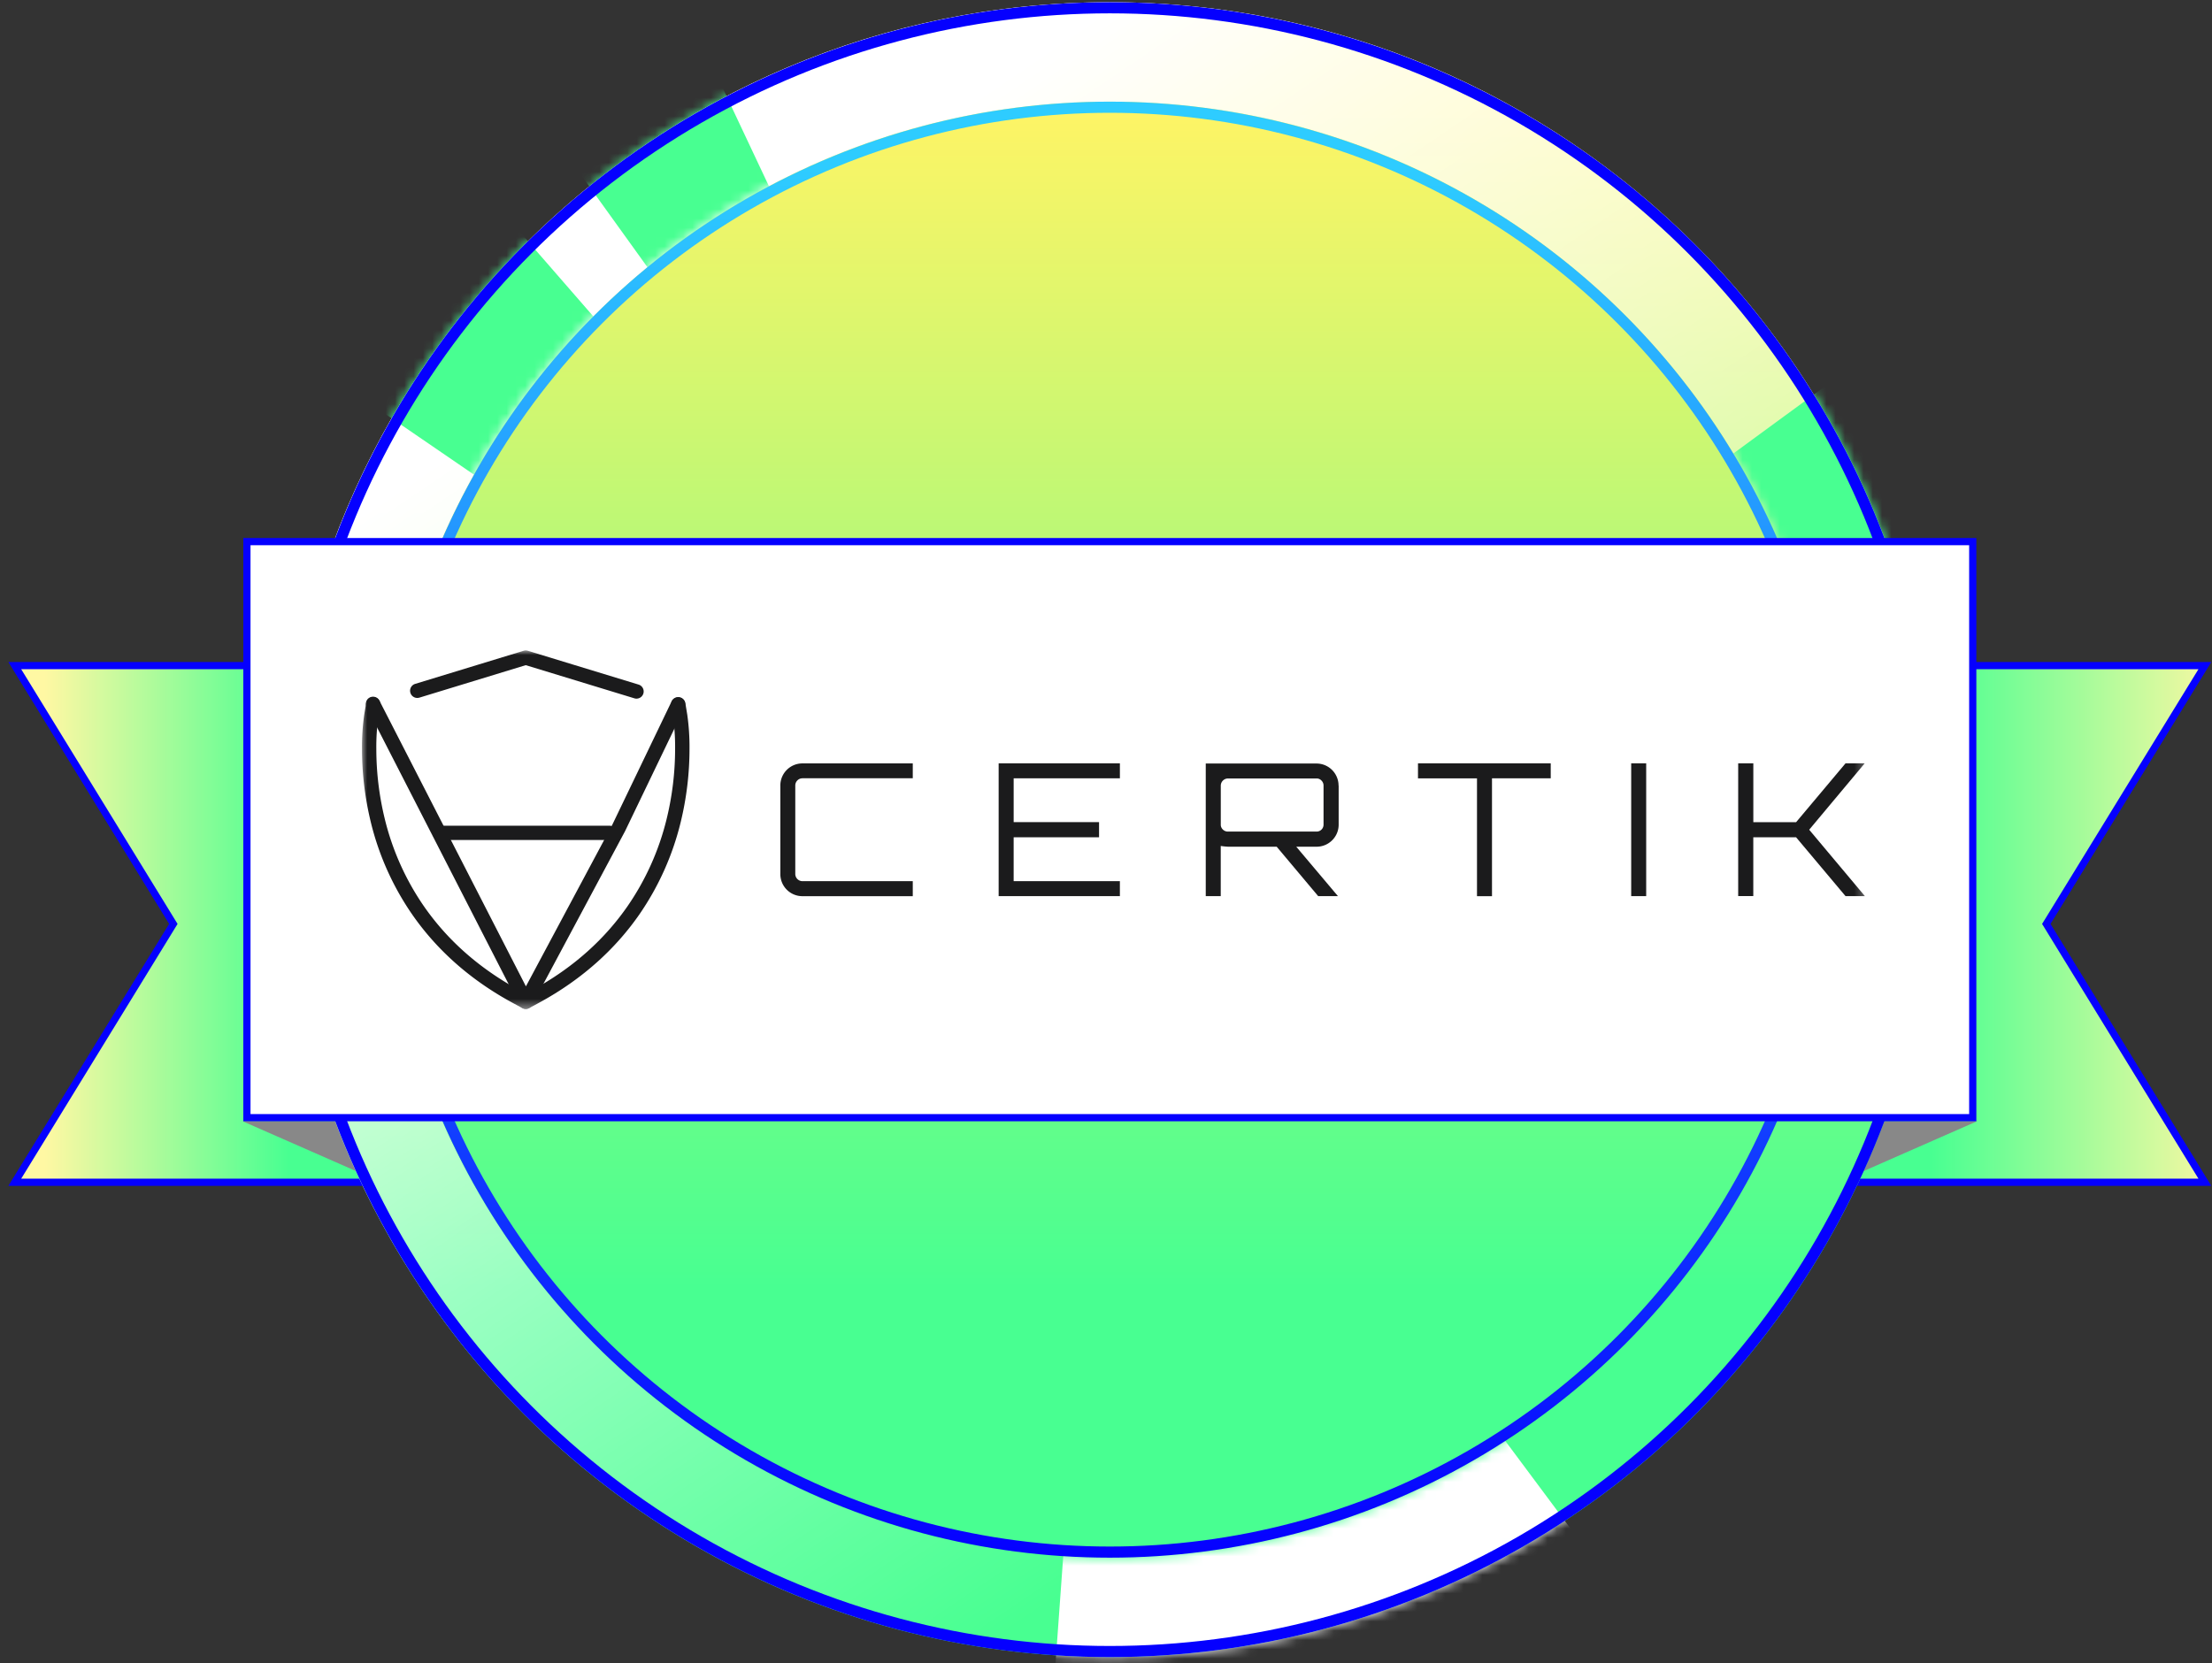
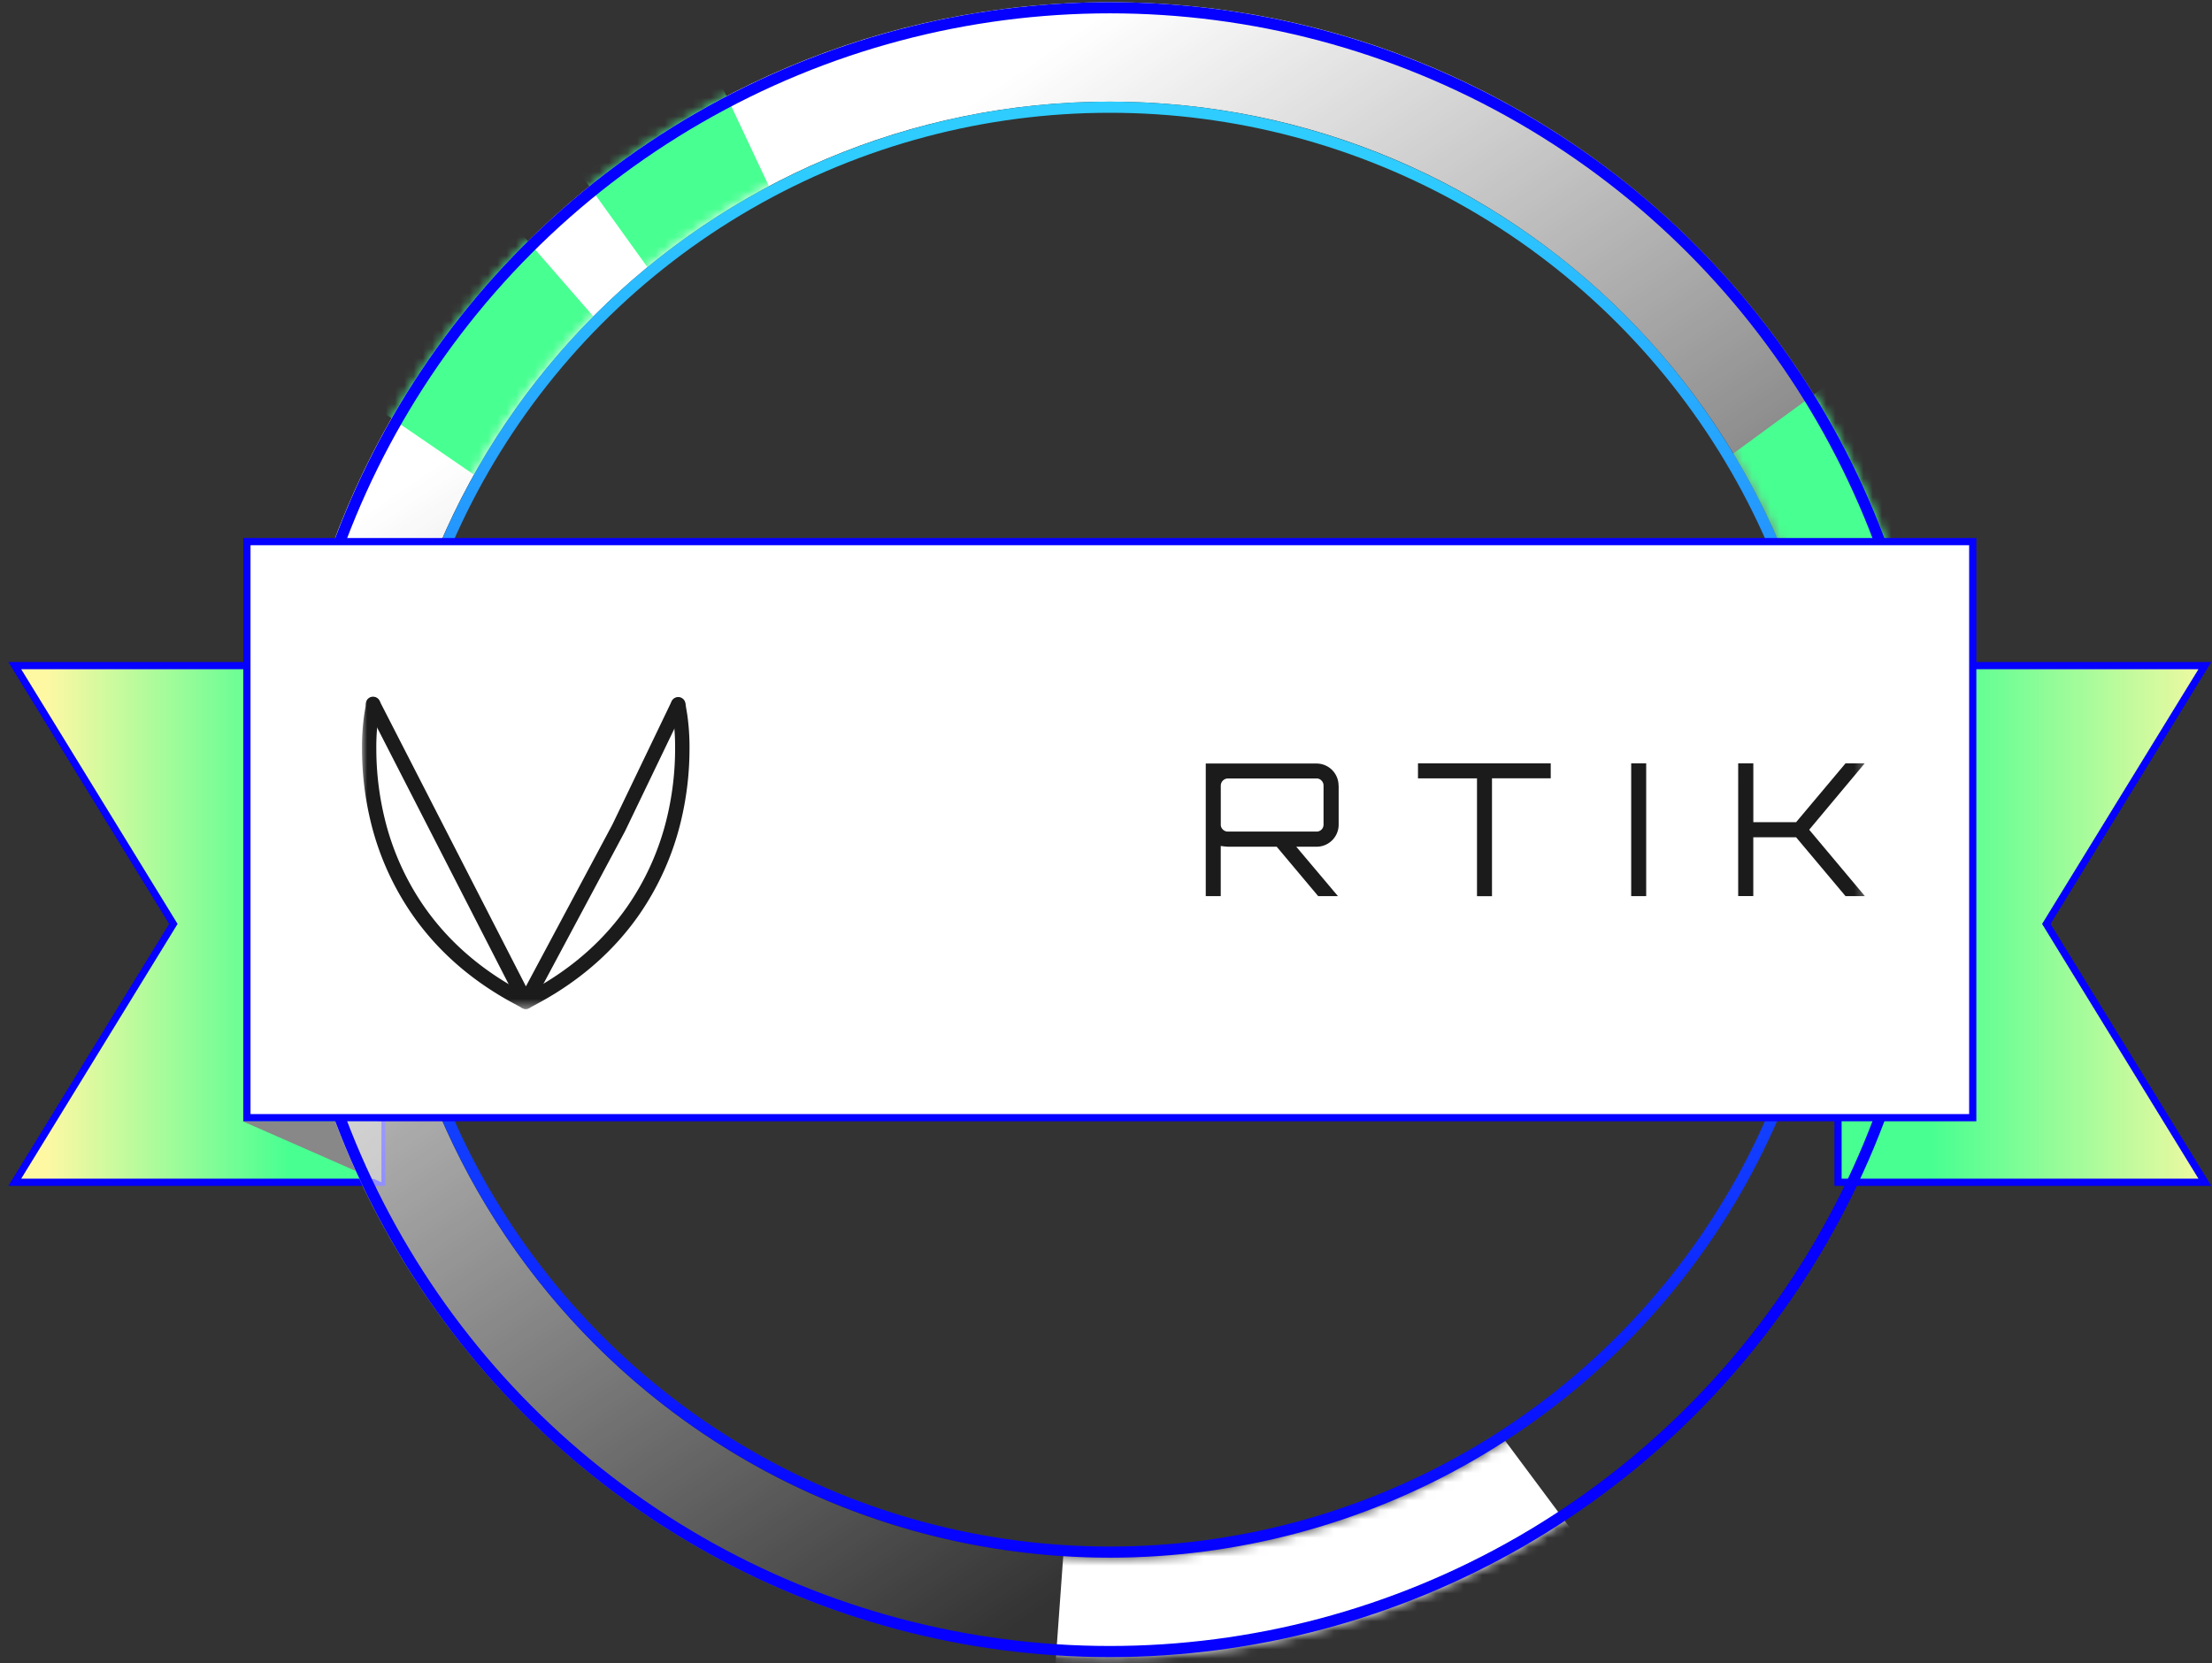
<svg xmlns="http://www.w3.org/2000/svg" width="238" height="179" fill="none" viewBox="0 0 238 179">
  <rect x="0" y="0" width="238" height="179" fill="#333333" stroke="none" />
  <path fill="url(#a)" stroke="#0500FF" stroke-width=".774" d="M237.232 71.636h-39.469v55.599h39.469l-17.059-27.8 17.059-27.799Z" />
-   <path fill="#888" d="m212.741 120.661-14.954 6.574v-6.574h14.954Z" />
  <path fill="#DEDEDE" d="M1.593 71.636h39.47v55.599H1.592l17.059-27.8-17.06-27.799Z" />
  <path fill="url(#b)" d="M1.593 71.636h39.47v55.599H1.592l17.059-27.8-17.06-27.799Z" />
  <path stroke="#0500FF" stroke-width=".774" d="M1.593 71.636h39.47v55.599H1.592l17.059-27.8-17.06-27.799Z" />
-   <path fill="#888" d="m26.083 120.661 14.955 6.574v-6.574H26.083Z" />
-   <circle cx="119.412" cy="89.29" r="89.052" fill="url(#c)" />
+   <path fill="#888" d="m26.083 120.661 14.955 6.574v-6.574H26.083" />
  <path fill="url(#d)" fill-rule="evenodd" d="M119.412 178.342c49.182 0 89.052-39.87 89.052-89.052 0-49.181-39.87-89.051-89.052-89.051-49.182 0-89.051 39.87-89.051 89.051 0 49.182 39.87 89.052 89.051 89.052Zm0-10.702c43.272 0 78.35-35.078 78.35-78.35 0-43.271-35.078-78.35-78.35-78.35-43.271 0-78.35 35.079-78.35 78.35 0 43.272 35.079 78.35 78.35 78.35Z" clip-rule="evenodd" />
  <mask id="f" width="179" height="179" x="30" y="0" maskUnits="userSpaceOnUse" style="mask-type:alpha">
    <path fill="url(#e)" fill-rule="evenodd" d="M119.412 178.341c49.182 0 89.052-39.87 89.052-89.052 0-49.181-39.87-89.051-89.052-89.051-49.182 0-89.051 39.87-89.051 89.052 0 49.181 39.87 89.051 89.051 89.051Zm0-10.702c43.272 0 78.35-35.078 78.35-78.35 0-43.271-35.078-78.35-78.35-78.35-43.271 0-78.35 35.079-78.35 78.35 0 43.272 35.079 78.35 78.35 78.35Z" clip-rule="evenodd" />
  </mask>
  <g mask="url(#f)">
    <path fill="#48FF91" d="m203.028 36.7 13.148 24.11-32.348 12.411-9.079-15.811 28.279-20.71Z" />
    <path fill="#fff" d="m111.961 201.308 69.35-20.246-24.557-32.979-41.463 7.031-3.33 46.194Z" />
    <path fill="#48FF91" d="m58.901 13.793 16.361-9.625 11.3 24-11.3 8.376-16.361-22.75ZM33.9 39.376 51.39 19.74l20.932 24.062-9.728 15.224L33.9 39.376Z" />
  </g>
  <circle cx="119.412" cy="89.29" r="77.751" stroke="url(#g)" stroke-width="1.198" />
  <circle cx="119.412" cy="89.29" r="88.453" stroke="#0500FF" stroke-width="1.198" />
  <path fill="#fff" stroke="#0500FF" stroke-width=".774" d="M26.567 58.291h185.69v61.996H26.567z" />
  <mask id="h" width="163" height="40" x="38" y="69" maskUnits="userSpaceOnUse" style="mask-type:luminance">
    <path fill="#fff" d="M200.737 69.994h-161.9v38.592h161.9V69.994Z" />
  </mask>
  <g fill="#1B1B1C" mask="url(#h)">
    <path fill-rule="evenodd" d="m72.213 75.918.203 1.228a23.12 23.12 0 0 1 .222 3.448 31.83 31.83 0 0 1-.916 7.563 28.351 28.351 0 0 1-4.218 9.394c-2.274 3.27-5.562 6.487-10.354 9.071l-.586.316-.586-.316c-4.793-2.584-8.079-5.801-10.354-9.071a28.353 28.353 0 0 1-4.218-9.394 31.83 31.83 0 0 1-.916-7.562 23.051 23.051 0 0 1 .222-3.448l.203-1.227a.77.77 0 1 0-1.52-.252l-.203 1.228a24.457 24.457 0 0 0-.243 3.7c.001 2.673.324 5.337.96 7.933a29.89 29.89 0 0 0 4.452 9.905c2.4 3.455 5.882 6.852 10.892 9.548l.952.512a.764.764 0 0 0 .73 0l.95-.512c5.005-2.698 8.488-6.093 10.892-9.548a29.889 29.889 0 0 0 4.45-9.903c.636-2.597.959-5.26.96-7.934a24.468 24.468 0 0 0-.244-3.7l-.203-1.227a.77.77 0 1 0-1.52.251l-.007-.003Z" clip-rule="evenodd" />
-     <path fill-rule="evenodd" d="m45.123 75.082 11.443-3.496 11.698 3.571a.773.773 0 0 0 .45-1.479l-11.924-3.64a.767.767 0 0 0-.449 0L44.672 73.6a.773.773 0 1 0 .45 1.48v.002Z" clip-rule="evenodd" />
    <path fill-rule="evenodd" d="m39.472 76.146 16.406 32.02a.77.77 0 0 0 1.363.012l10.005-18.712.015-.03 6.404-13.312a.772.772 0 0 0-1.388-.672l-6.393 13.302-9.298 17.4-15.744-30.713a.771.771 0 1 0-1.37.702v.003Z" clip-rule="evenodd" />
-     <path fill-rule="evenodd" d="M47.325 90.404h18.243a.77.77 0 1 0 0-1.54H47.325a.77.77 0 1 0 0 1.54ZM98.21 83.76H86.343a.779.779 0 0 0-.775.775v9.525a.78.78 0 0 0 .775.775H98.21v1.614H86.343a2.373 2.373 0 0 1-2.382-2.382v-9.526a2.372 2.372 0 0 1 2.382-2.381H98.21v1.6Zm22.285-1.608v1.613h-11.43v4.716h9.187v1.627h-9.188v4.724h11.43v1.614H107.45V82.153h13.045Z" clip-rule="evenodd" />
    <path d="M144.033 84.555v4.187a2.362 2.362 0 0 1-.695 1.687 2.36 2.36 0 0 1-1.686.695h-2.182l4.484 5.318h-2.124l-4.465-5.318h-5.244a7.62 7.62 0 0 1-.775-.08v5.398h-1.613V82.173h11.906a2.367 2.367 0 0 1 2.203 1.469c.12.29.181.6.18.913h.011Zm-11.907 4.942h9.526a.744.744 0 0 0 .754-.755v-4.187a.752.752 0 0 0-.218-.546.704.704 0 0 0-.537-.229h-9.526a.78.78 0 0 0-.775.775v4.187a.704.704 0 0 0 .229.538.757.757 0 0 0 .547.217Z" />
    <path fill-rule="evenodd" d="M152.568 82.153h14.283v1.613h-6.32v12.682h-1.614V83.767h-6.349v-1.614Zm22.94 14.289v-14.29h1.614v14.29h-1.614Zm23.06-14.29h2.065l-5.973 7.145 5.992 7.145h-2.084l-5.318-6.331h-4.604v6.33h-1.625V82.154h1.628v6.33h4.604l5.315-6.33Z" clip-rule="evenodd" />
  </g>
  <defs>
    <linearGradient id="a" x1="242.411" x2="197.762" y1="99.436" y2="99.436" gradientUnits="userSpaceOnUse">
      <stop offset=".06" stop-color="#FFF8A3" />
      <stop offset=".777" stop-color="#48FF91" />
    </linearGradient>
    <linearGradient id="b" x1="-3.586" x2="41.062" y1="99.436" y2="99.436" gradientUnits="userSpaceOnUse">
      <stop offset=".188" stop-color="#FFF8A3" />
      <stop offset=".777" stop-color="#48FF91" />
    </linearGradient>
    <linearGradient id="c" x1="119.412" x2="119.412" y1=".238" y2="178.341" gradientUnits="userSpaceOnUse">
      <stop offset=".06" stop-color="#FFF465" />
      <stop offset=".777" stop-color="#48FF91" />
    </linearGradient>
    <linearGradient id="d" x1="66.7" x2="174.944" y1="22.649" y2="182.493" gradientUnits="userSpaceOnUse">
      <stop offset=".06" stop-color="#fff" />
      <stop offset=".777" stop-color="#fff" stop-opacity="0" />
    </linearGradient>
    <linearGradient id="e" x1="119.412" x2="119.412" y1=".238" y2="178.341" gradientUnits="userSpaceOnUse">
      <stop offset=".06" stop-color="#FFF8A3" />
      <stop offset=".777" stop-color="#FFAEFE" />
    </linearGradient>
    <linearGradient id="g" x1="119.412" x2="119.412" y1="10.94" y2="167.64" gradientUnits="userSpaceOnUse">
      <stop offset=".046" stop-color="#2ECCFF" />
      <stop offset="1" stop-color="#0500FF" />
    </linearGradient>
  </defs>
</svg>